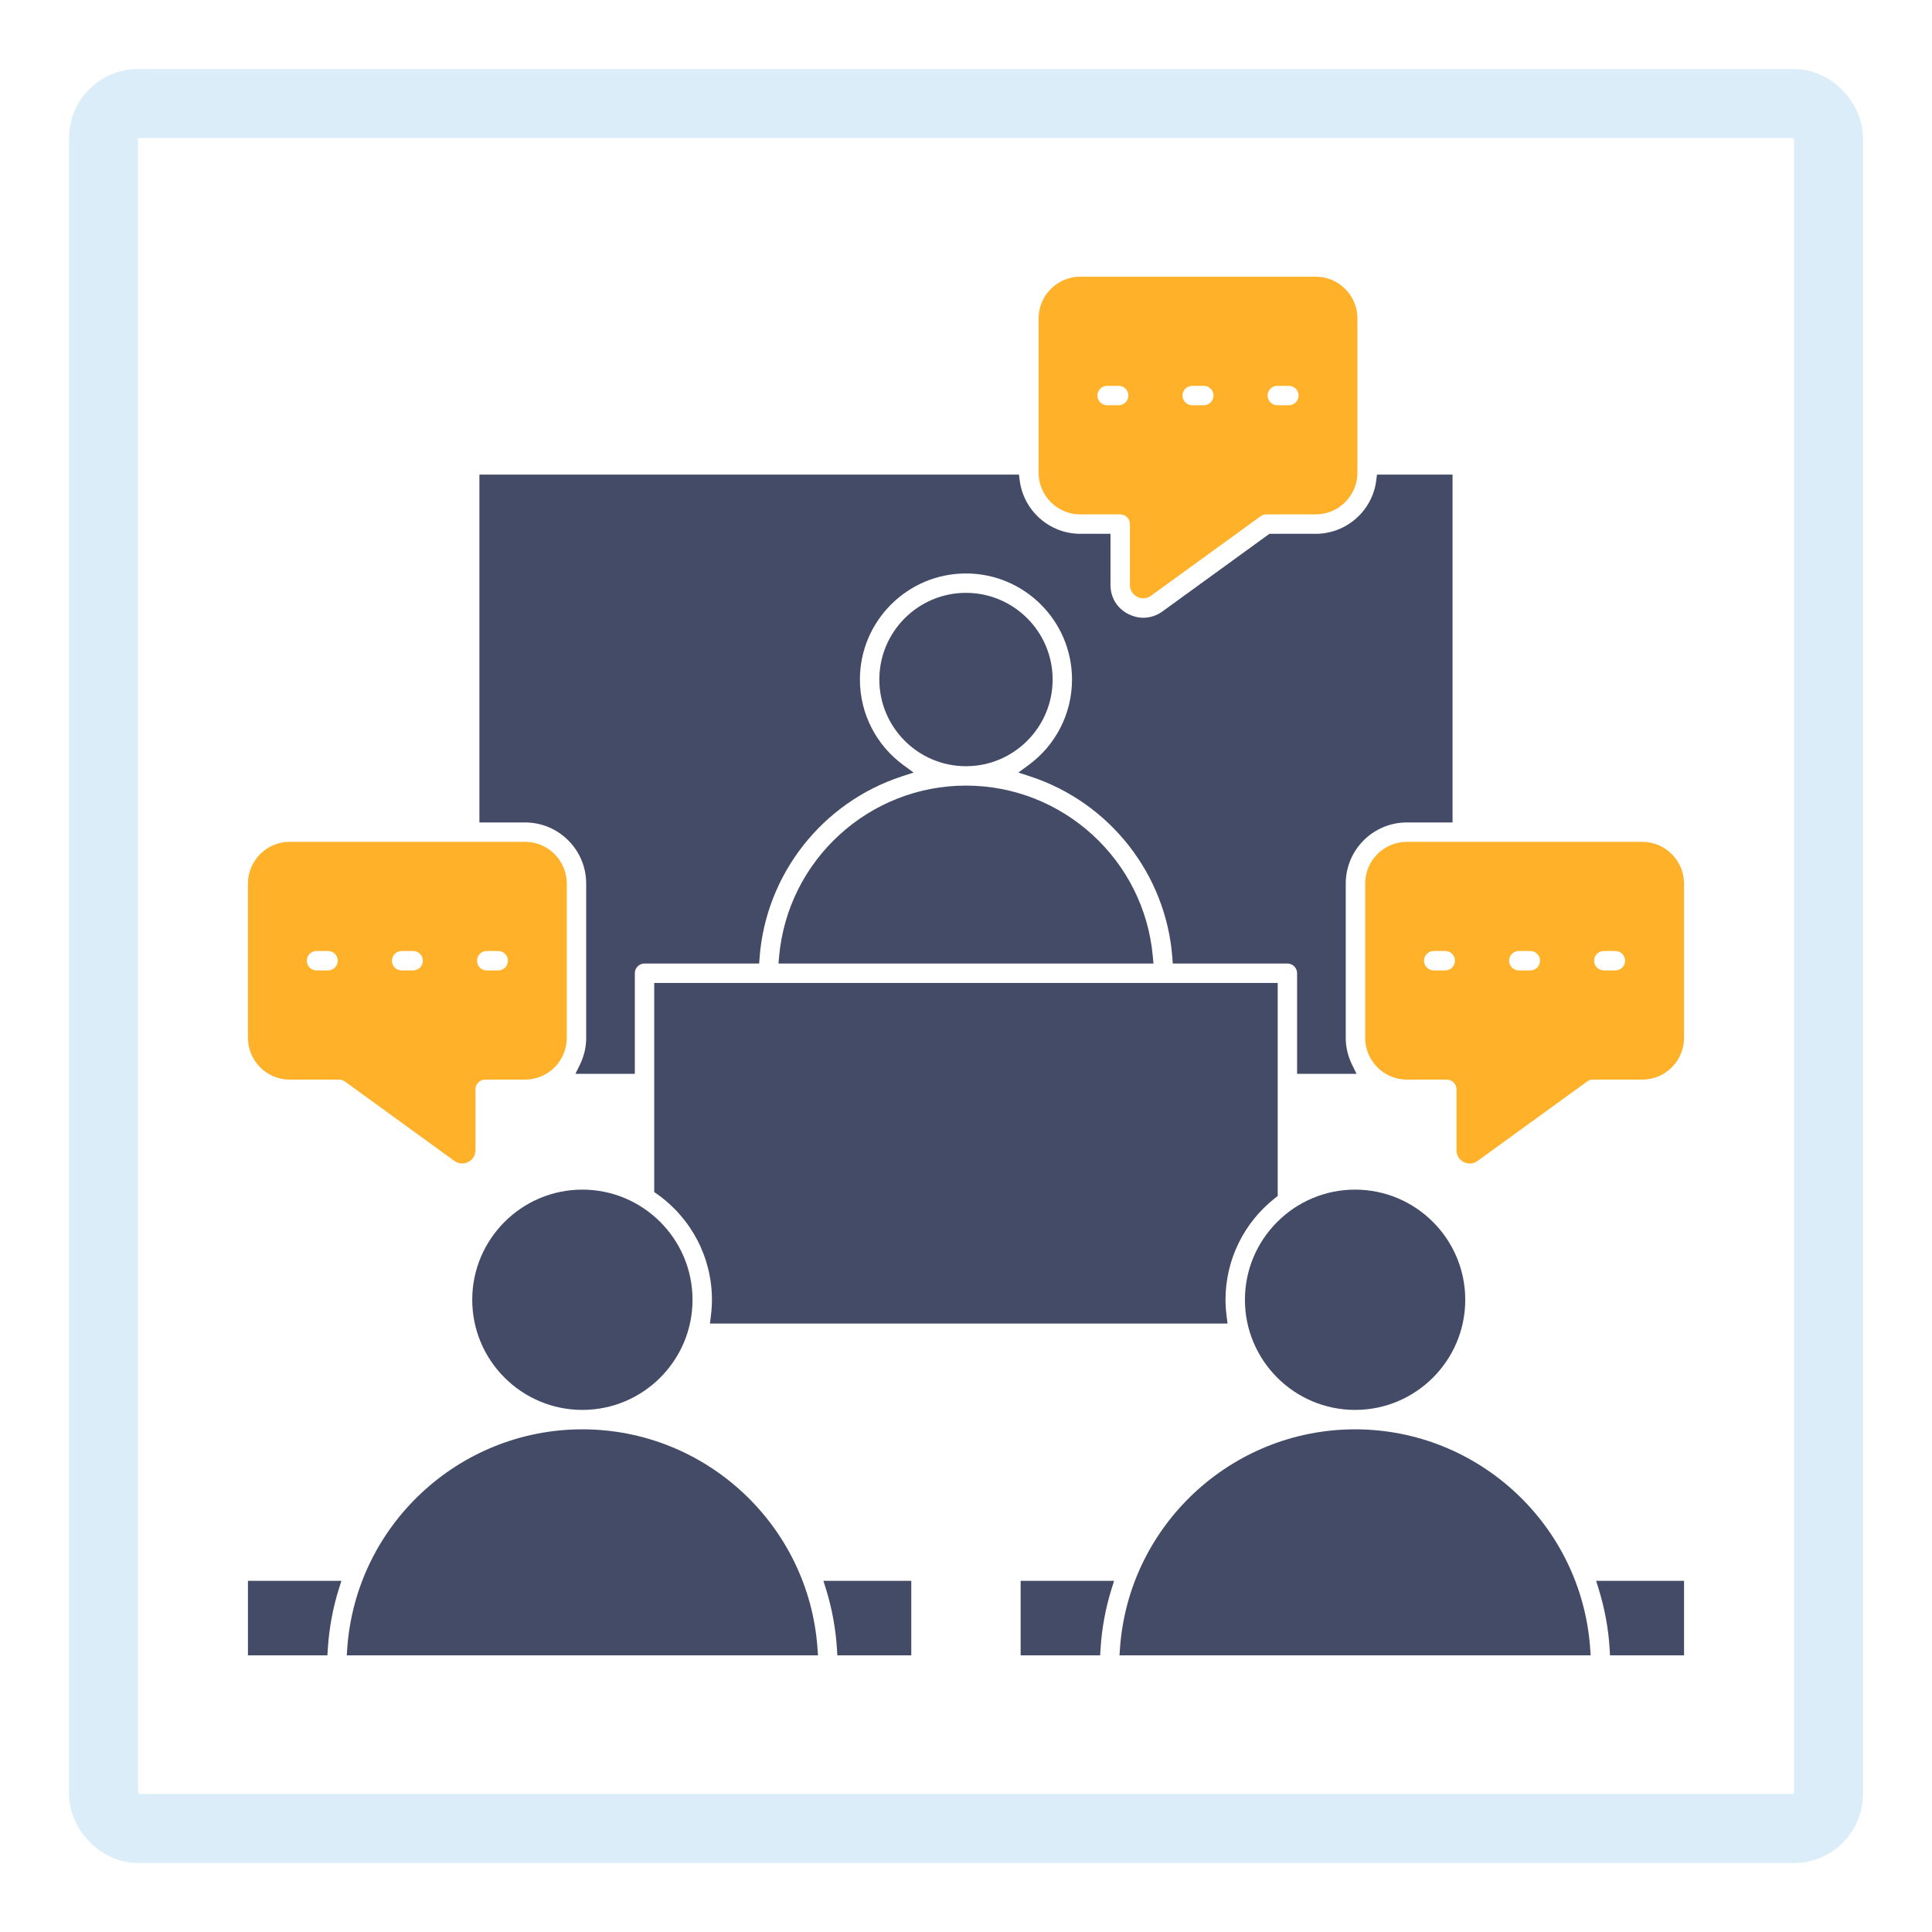
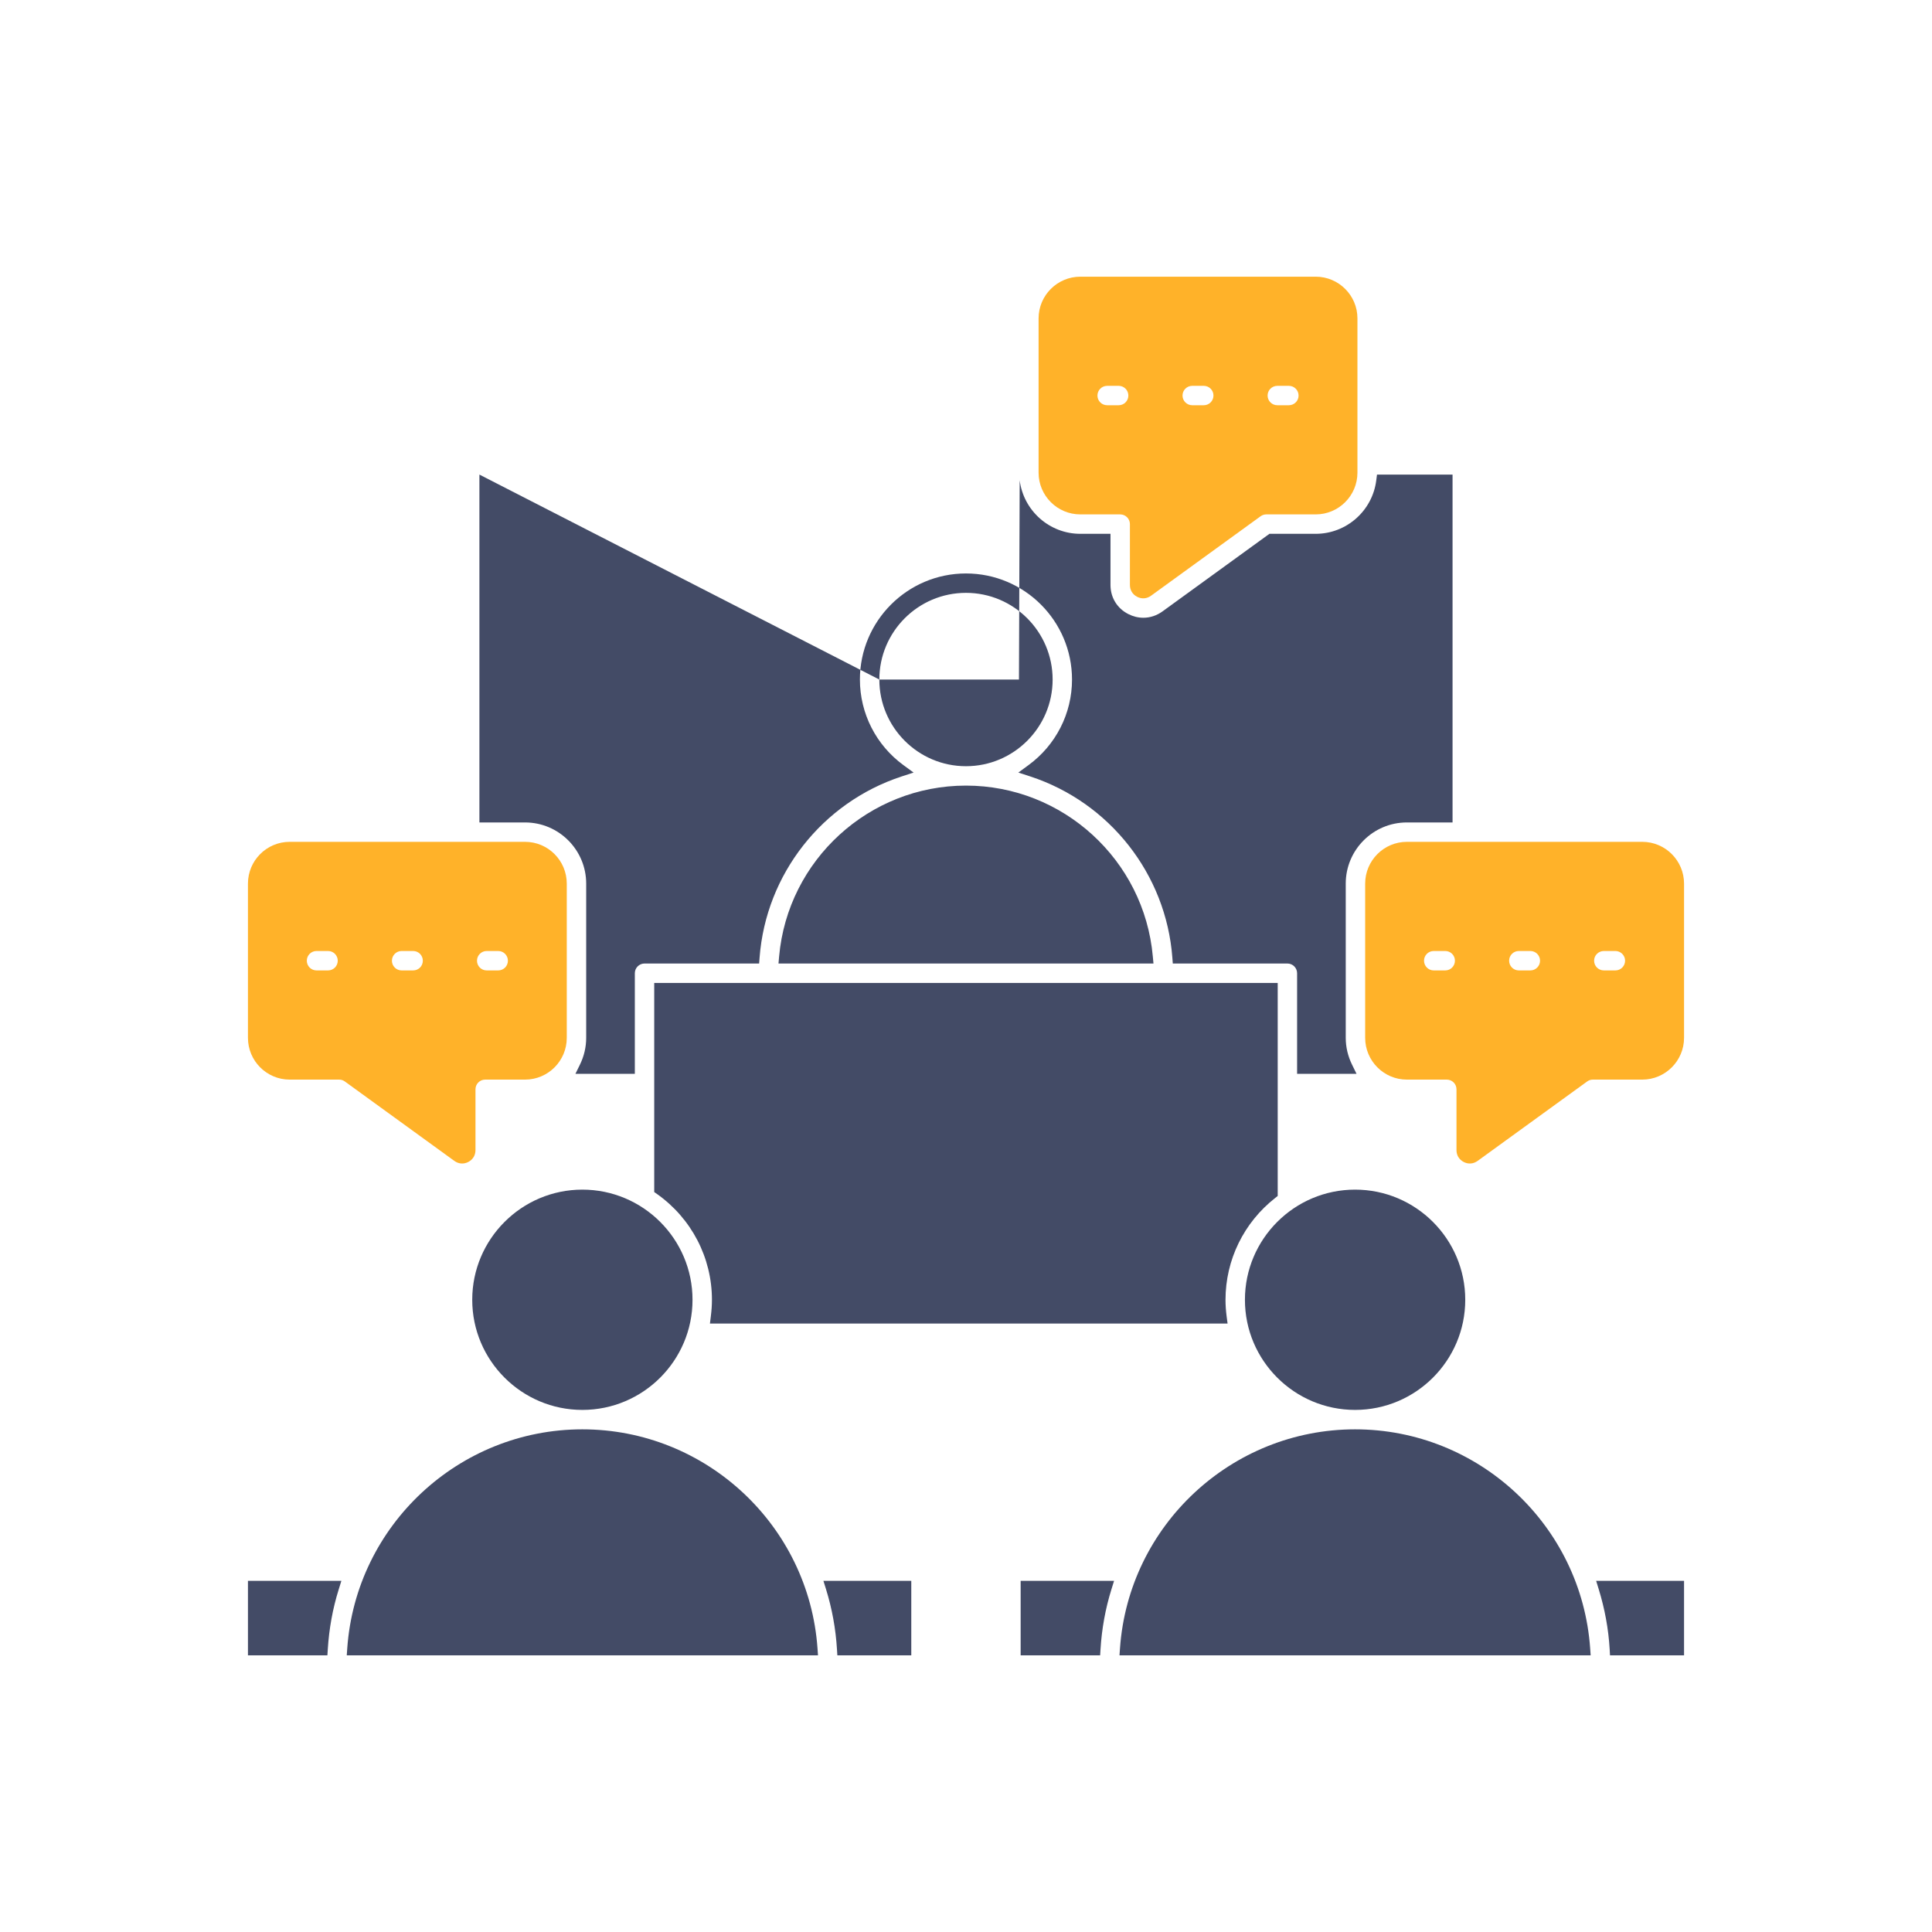
<svg xmlns="http://www.w3.org/2000/svg" width="56" height="56" viewBox="0 0 56 56" fill="none">
  <g filter="url(#filter0_f_2412_19761)">
    <rect x="2" y="2" width="52" height="52" rx="2" fill="white" />
-     <rect x="3" y="3" width="50" height="50" rx="1" stroke="#DAEDF9" stroke-width="2" />
  </g>
-   <path fill-rule="evenodd" clip-rule="evenodd" d="M48.813 45.822V47.981H46.667L46.657 47.804C46.623 47.214 46.514 46.63 46.34 46.065L46.265 45.822H48.813V45.822ZM36.085 37.675C36.085 35.914 37.517 34.482 39.278 34.482C41.039 34.482 42.471 35.914 42.471 37.675C42.471 39.436 41.039 40.867 39.278 40.867C37.518 40.867 36.085 39.436 36.085 37.675ZM39.278 41.43C42.858 41.43 45.842 44.212 46.092 47.781L46.106 47.981H32.449L32.463 47.781C32.713 44.212 35.699 41.43 39.278 41.43ZM29.584 45.822H32.292L32.216 46.066C32.04 46.63 31.935 47.215 31.899 47.806L31.888 47.981H29.584V45.822ZM23.867 45.822H26.414V47.981H24.271L24.26 47.805C24.224 47.215 24.118 46.63 23.943 46.065L23.867 45.822ZM9.49 47.981H7.187V45.822H9.895L9.819 46.066C9.642 46.63 9.538 47.215 9.501 47.806L9.49 47.981ZM23.71 47.981H10.051L10.065 47.781C10.315 44.212 13.301 41.43 16.88 41.43C20.46 41.43 23.446 44.211 23.696 47.781L23.71 47.981ZM20.073 37.675C20.073 39.436 18.641 40.867 16.88 40.867C15.12 40.867 13.688 39.435 13.688 37.675C13.688 35.915 15.12 34.482 16.88 34.482C18.641 34.482 20.073 35.914 20.073 37.675ZM37.035 28.491H18.963V34.552L19.043 34.608C20.04 35.313 20.636 36.45 20.636 37.675C20.636 37.835 20.624 37.994 20.604 38.153L20.578 38.364H35.582L35.554 38.152C35.534 37.994 35.522 37.835 35.522 37.675C35.522 36.518 36.054 35.435 36.963 34.723L37.035 34.666V28.491H37.035ZM27.999 22.771C30.81 22.771 33.166 24.927 33.415 27.724L33.434 27.928H22.565L22.583 27.724C22.832 24.927 25.189 22.771 27.999 22.771ZM25.488 19.697C25.488 18.311 26.613 17.184 27.999 17.184C29.385 17.184 30.511 18.311 30.511 19.697C30.511 21.082 29.384 22.209 27.999 22.209C26.614 22.209 25.488 21.082 25.488 19.697ZM13.896 13.756H29.535L29.556 13.92C29.667 14.804 30.421 15.473 31.313 15.473H32.188V16.954C32.188 17.319 32.379 17.633 32.705 17.799C32.841 17.868 32.988 17.906 33.14 17.906C33.341 17.906 33.532 17.84 33.694 17.723L36.795 15.473H38.136C39.028 15.473 39.783 14.804 39.892 13.92L39.913 13.756H42.103V23.839H40.779C39.801 23.839 39.007 24.634 39.007 25.611V30.082C39.007 30.352 39.07 30.614 39.188 30.856L39.32 31.126H37.597V28.209C37.597 28.054 37.471 27.928 37.316 27.928H33.994L33.981 27.755C33.799 25.339 32.165 23.261 29.864 22.506L29.517 22.393L29.812 22.177C30.604 21.598 31.073 20.68 31.073 19.697C31.073 18.001 29.695 16.622 27.999 16.622C26.303 16.622 24.925 18.001 24.925 19.697C24.925 20.68 25.394 21.598 26.186 22.177L26.481 22.393L26.134 22.506C23.833 23.261 22.2 25.339 22.017 27.755L22.004 27.928H18.682C18.527 27.928 18.401 28.054 18.401 28.209V31.126H16.679L16.811 30.856C16.929 30.614 16.991 30.352 16.991 30.082V25.612C16.991 24.634 16.197 23.839 15.219 23.839H13.896V13.756H13.896Z" fill="#434B66" />
+   <path fill-rule="evenodd" clip-rule="evenodd" d="M48.813 45.822V47.981H46.667L46.657 47.804C46.623 47.214 46.514 46.63 46.34 46.065L46.265 45.822H48.813V45.822ZM36.085 37.675C36.085 35.914 37.517 34.482 39.278 34.482C41.039 34.482 42.471 35.914 42.471 37.675C42.471 39.436 41.039 40.867 39.278 40.867C37.518 40.867 36.085 39.436 36.085 37.675ZM39.278 41.43C42.858 41.43 45.842 44.212 46.092 47.781L46.106 47.981H32.449L32.463 47.781C32.713 44.212 35.699 41.43 39.278 41.43ZM29.584 45.822H32.292L32.216 46.066C32.04 46.63 31.935 47.215 31.899 47.806L31.888 47.981H29.584V45.822ZM23.867 45.822H26.414V47.981H24.271L24.26 47.805C24.224 47.215 24.118 46.63 23.943 46.065L23.867 45.822ZM9.49 47.981H7.187V45.822H9.895L9.819 46.066C9.642 46.63 9.538 47.215 9.501 47.806L9.49 47.981ZM23.71 47.981H10.051L10.065 47.781C10.315 44.212 13.301 41.43 16.88 41.43C20.46 41.43 23.446 44.211 23.696 47.781L23.71 47.981ZM20.073 37.675C20.073 39.436 18.641 40.867 16.88 40.867C15.12 40.867 13.688 39.435 13.688 37.675C13.688 35.915 15.12 34.482 16.88 34.482C18.641 34.482 20.073 35.914 20.073 37.675ZM37.035 28.491H18.963V34.552L19.043 34.608C20.04 35.313 20.636 36.45 20.636 37.675C20.636 37.835 20.624 37.994 20.604 38.153L20.578 38.364H35.582L35.554 38.152C35.534 37.994 35.522 37.835 35.522 37.675C35.522 36.518 36.054 35.435 36.963 34.723L37.035 34.666V28.491H37.035ZM27.999 22.771C30.81 22.771 33.166 24.927 33.415 27.724L33.434 27.928H22.565L22.583 27.724C22.832 24.927 25.189 22.771 27.999 22.771ZM25.488 19.697C25.488 18.311 26.613 17.184 27.999 17.184C29.385 17.184 30.511 18.311 30.511 19.697C30.511 21.082 29.384 22.209 27.999 22.209C26.614 22.209 25.488 21.082 25.488 19.697ZH29.535L29.556 13.92C29.667 14.804 30.421 15.473 31.313 15.473H32.188V16.954C32.188 17.319 32.379 17.633 32.705 17.799C32.841 17.868 32.988 17.906 33.14 17.906C33.341 17.906 33.532 17.84 33.694 17.723L36.795 15.473H38.136C39.028 15.473 39.783 14.804 39.892 13.92L39.913 13.756H42.103V23.839H40.779C39.801 23.839 39.007 24.634 39.007 25.611V30.082C39.007 30.352 39.07 30.614 39.188 30.856L39.32 31.126H37.597V28.209C37.597 28.054 37.471 27.928 37.316 27.928H33.994L33.981 27.755C33.799 25.339 32.165 23.261 29.864 22.506L29.517 22.393L29.812 22.177C30.604 21.598 31.073 20.68 31.073 19.697C31.073 18.001 29.695 16.622 27.999 16.622C26.303 16.622 24.925 18.001 24.925 19.697C24.925 20.68 25.394 21.598 26.186 22.177L26.481 22.393L26.134 22.506C23.833 23.261 22.2 25.339 22.017 27.755L22.004 27.928H18.682C18.527 27.928 18.401 28.054 18.401 28.209V31.126H16.679L16.811 30.856C16.929 30.614 16.991 30.352 16.991 30.082V25.612C16.991 24.634 16.197 23.839 15.219 23.839H13.896V13.756H13.896Z" fill="#434B66" />
  <path fill-rule="evenodd" clip-rule="evenodd" d="M31.313 14.91H32.47C32.625 14.91 32.751 15.036 32.751 15.191V16.954C32.751 17.105 32.827 17.23 32.961 17.299C33.096 17.368 33.241 17.356 33.364 17.267L36.539 14.964C36.586 14.93 36.644 14.91 36.703 14.91H38.137C38.803 14.91 39.346 14.367 39.346 13.701V9.229C39.346 8.562 38.803 8.02 38.137 8.02H31.314C30.647 8.02 30.104 8.562 30.104 9.229V13.701C30.104 14.368 30.646 14.91 31.313 14.91ZM39.57 25.612V30.082C39.57 30.75 40.112 31.293 40.779 31.293H41.935C42.091 31.293 42.217 31.418 42.217 31.574V33.336C42.217 33.487 42.292 33.611 42.427 33.681C42.562 33.75 42.707 33.737 42.83 33.649L46.006 31.346C46.053 31.312 46.11 31.293 46.168 31.293H47.603C48.27 31.293 48.813 30.749 48.813 30.082V25.612C48.813 24.945 48.27 24.401 47.603 24.401H40.779C40.112 24.401 39.57 24.944 39.57 25.612ZM46.489 28.128C46.333 28.128 46.206 28.003 46.206 27.846C46.206 27.691 46.333 27.565 46.489 27.565H46.822C46.977 27.565 47.104 27.691 47.104 27.846C47.104 28.003 46.978 28.128 46.822 28.128H46.489ZM41.557 27.565H41.891C42.047 27.565 42.172 27.691 42.172 27.846C42.172 28.003 42.047 28.128 41.891 28.128H41.557C41.402 28.128 41.276 28.002 41.276 27.846C41.276 27.691 41.402 27.565 41.557 27.565ZM44.024 28.128C43.868 28.128 43.743 28.003 43.743 27.846C43.743 27.691 43.868 27.565 44.024 27.565H44.358C44.513 27.565 44.639 27.691 44.639 27.846C44.639 28.002 44.514 28.128 44.358 28.128H44.024ZM16.428 25.612C16.428 24.944 15.887 24.401 15.219 24.401H8.396C7.729 24.401 7.187 24.944 7.187 25.612V30.082C7.187 30.75 7.729 31.293 8.396 31.293H9.829C9.888 31.293 9.946 31.311 9.994 31.346L13.169 33.649C13.291 33.737 13.437 33.75 13.572 33.681C13.707 33.611 13.782 33.487 13.782 33.336V31.574C13.782 31.418 13.908 31.293 14.063 31.293H15.219C15.887 31.293 16.428 30.75 16.428 30.083V25.612ZM9.175 27.565H9.509C9.664 27.565 9.79 27.691 9.79 27.846C9.79 28.002 9.665 28.128 9.509 28.128H9.175C9.019 28.128 8.893 28.003 8.893 27.846C8.893 27.691 9.019 27.565 9.175 27.565ZM11.36 27.847C11.36 27.692 11.486 27.565 11.641 27.565H11.975C12.13 27.565 12.256 27.691 12.256 27.847C12.256 28.003 12.131 28.128 11.975 28.128H11.641C11.485 28.128 11.36 28.002 11.36 27.847ZM13.826 27.847C13.826 27.691 13.952 27.565 14.107 27.565H14.441C14.596 27.565 14.722 27.691 14.722 27.847C14.722 28.003 14.597 28.128 14.441 28.128H14.107C13.951 28.128 13.826 28.003 13.826 27.847ZM37.64 11.465C37.64 11.62 37.514 11.746 37.358 11.746H37.024C36.868 11.746 36.742 11.62 36.742 11.465C36.742 11.309 36.868 11.184 37.024 11.184H37.358C37.514 11.184 37.64 11.309 37.64 11.465ZM35.173 11.465C35.173 11.62 35.047 11.746 34.892 11.746H34.557C34.402 11.746 34.276 11.62 34.276 11.465C34.276 11.309 34.402 11.184 34.557 11.184H34.892C35.047 11.184 35.173 11.309 35.173 11.465ZM32.706 11.465C32.706 11.62 32.581 11.746 32.425 11.746H32.092C31.936 11.746 31.81 11.621 31.81 11.465C31.81 11.309 31.936 11.184 32.092 11.184H32.425C32.581 11.184 32.706 11.309 32.706 11.465Z" fill="#FFB229" />
  <defs>
    <filter id="filter0_f_2412_19761" x="0" y="0" width="56" height="56" filterUnits="userSpaceOnUse" color-interpolation-filters="sRGB">
      <feFlood flood-opacity="0" result="BackgroundImageFix" />
      <feBlend mode="normal" in="SourceGraphic" in2="BackgroundImageFix" result="shape" />
      <feGaussianBlur stdDeviation="1" result="effect1_foregroundBlur_2412_19761" />
    </filter>
  </defs>
</svg>